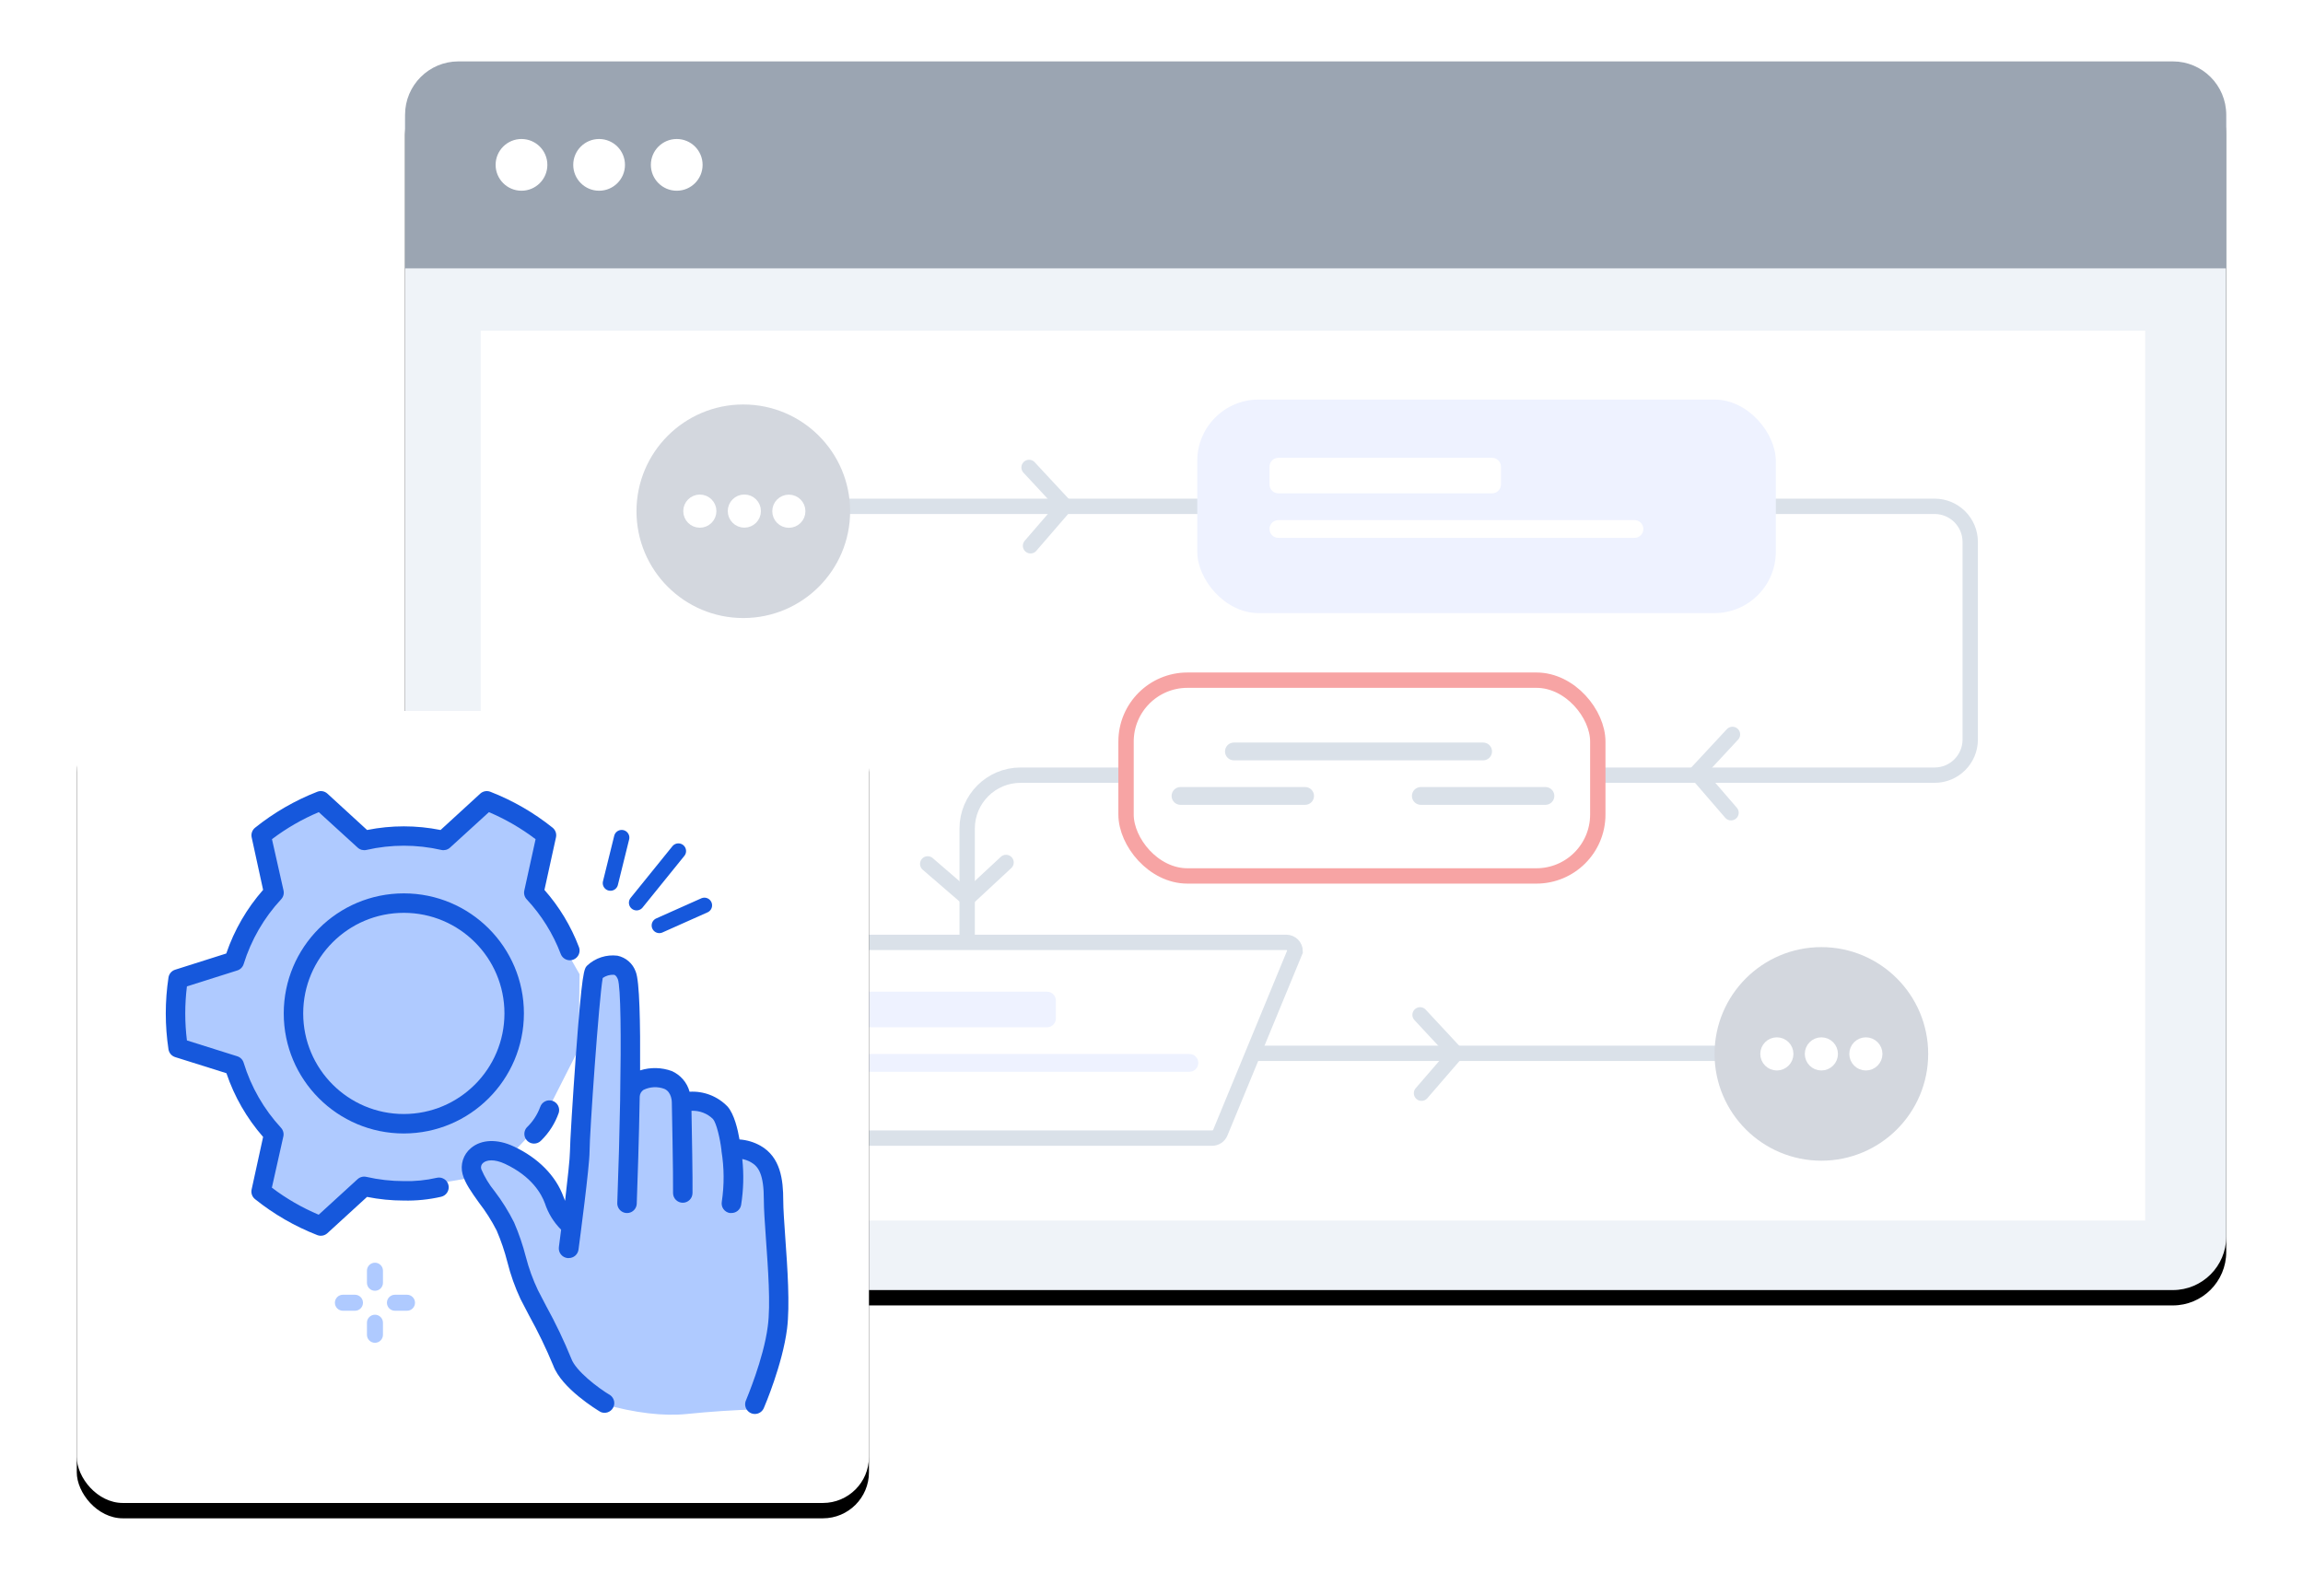
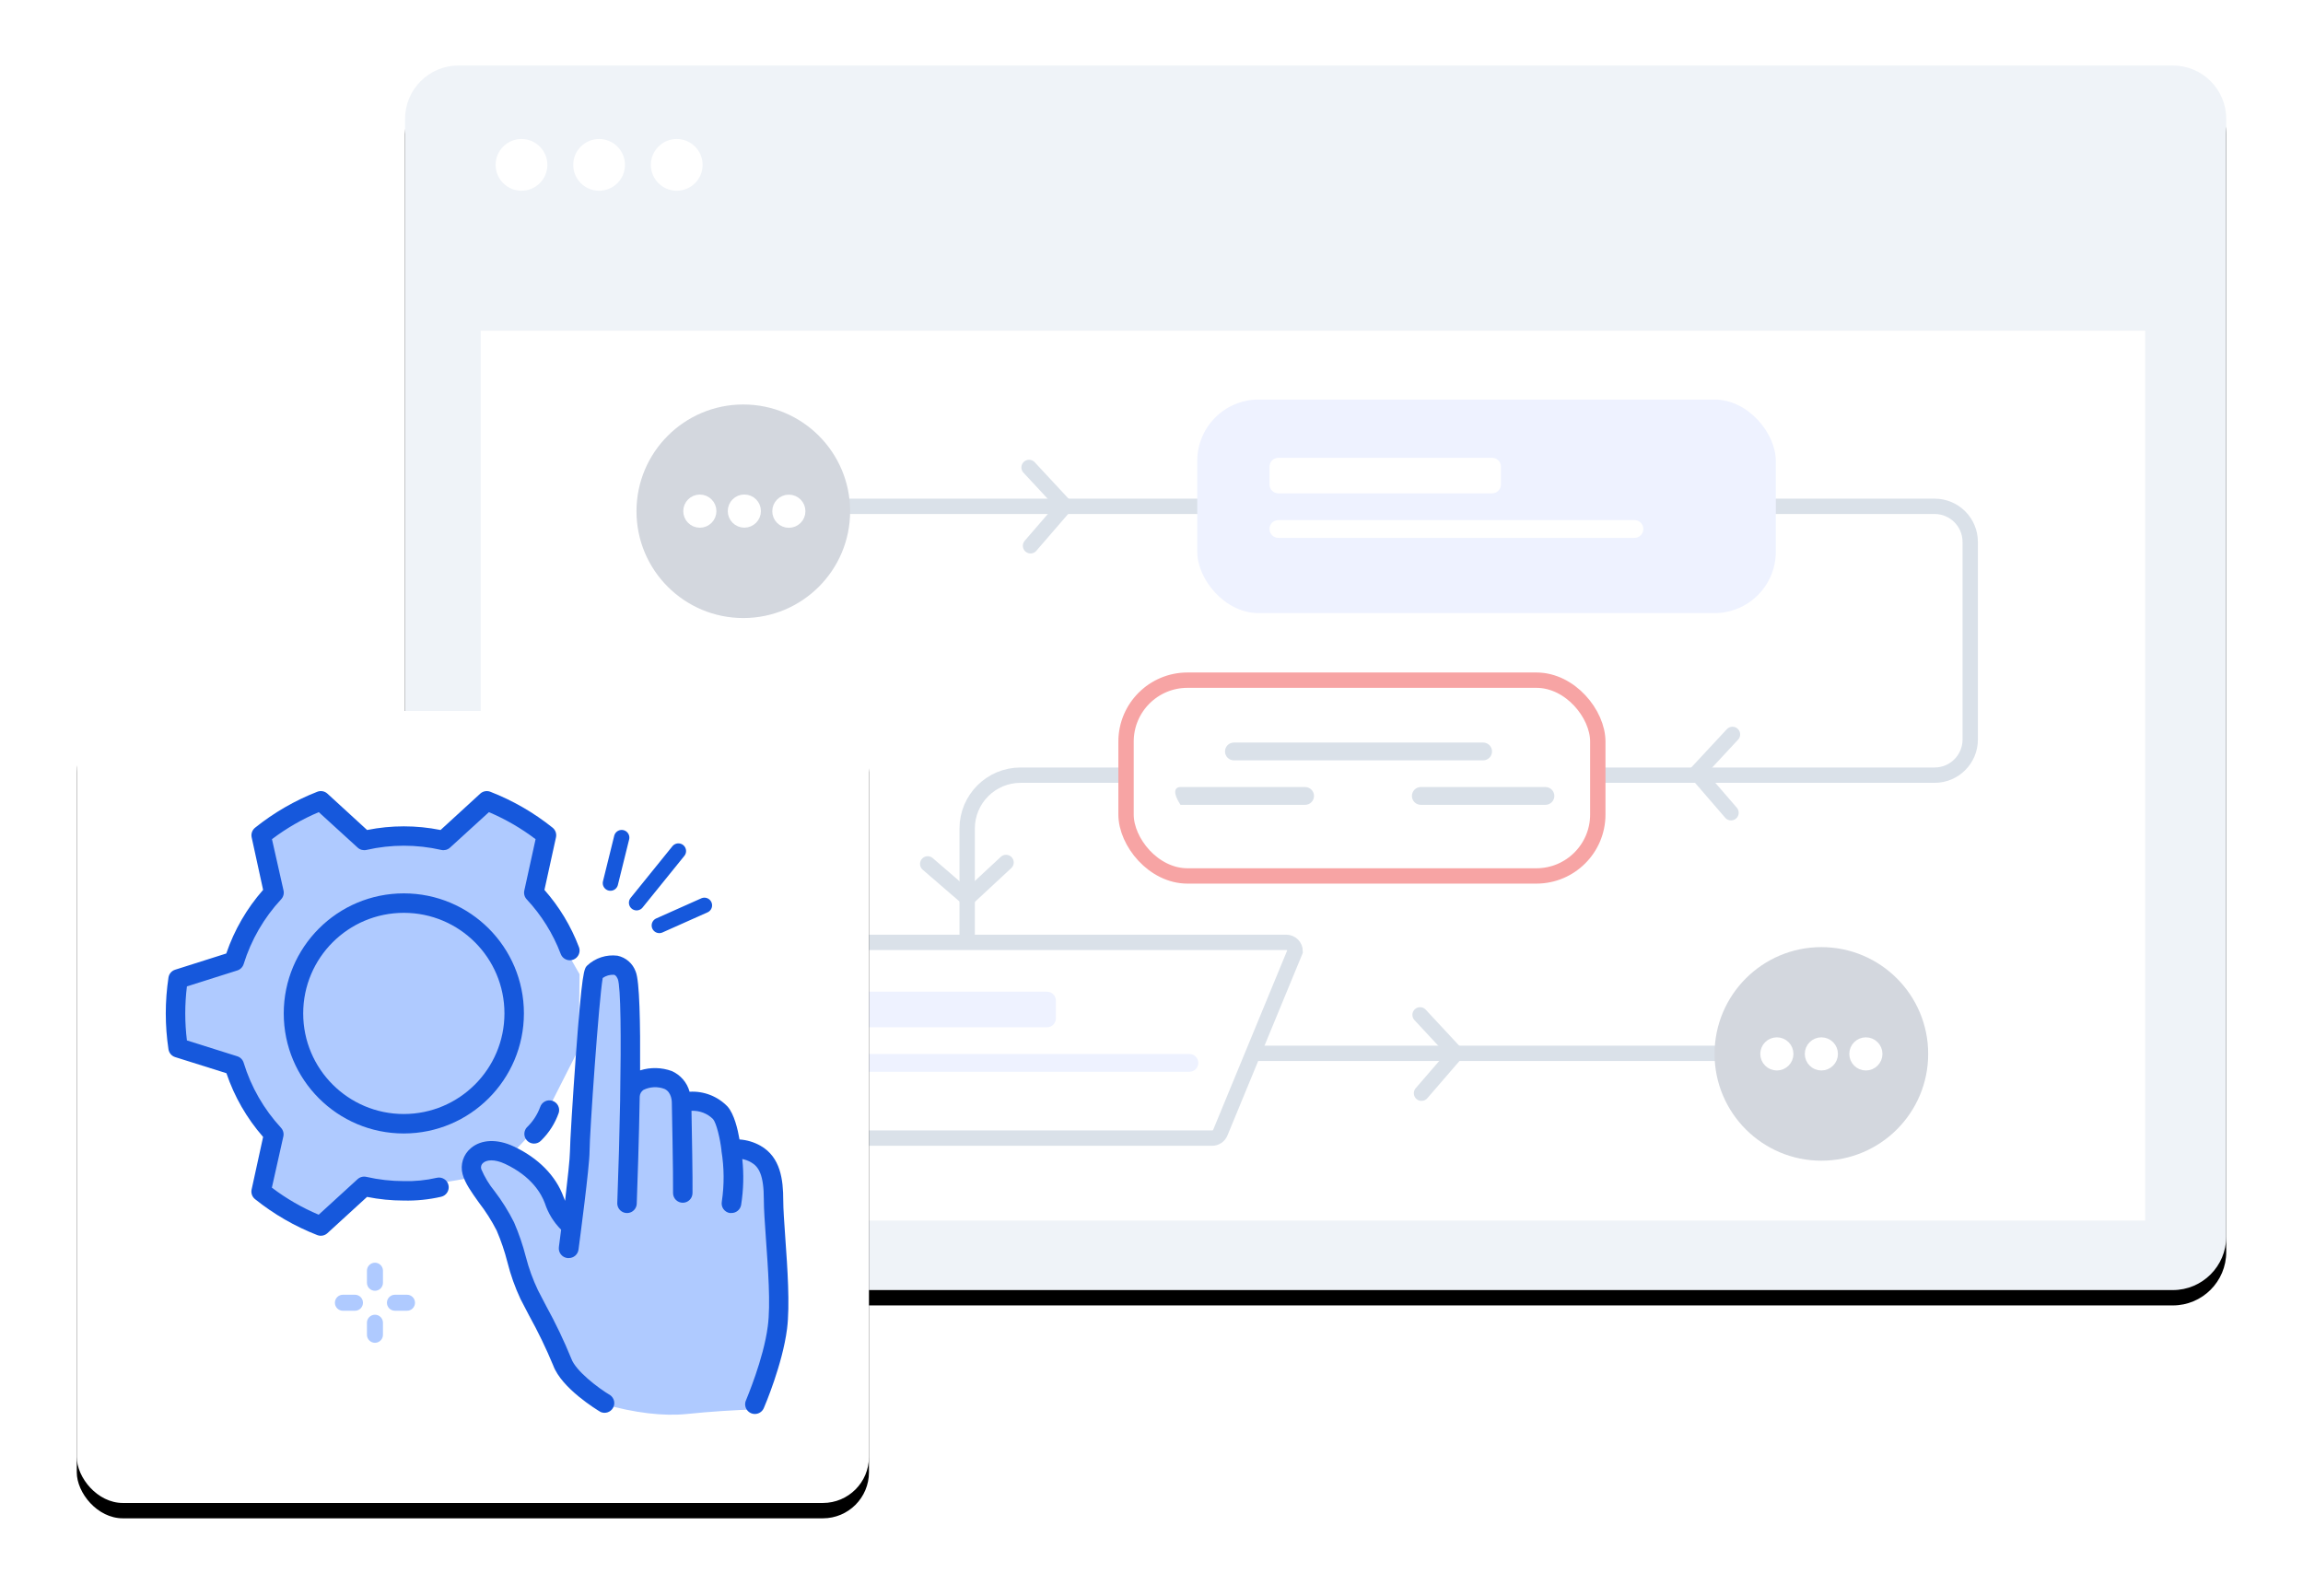
<svg xmlns="http://www.w3.org/2000/svg" xmlns:xlink="http://www.w3.org/1999/xlink" width="300px" height="208px" viewBox="0 0 300 208" version="1.1">
  <title>Easy-Customizable-Workflows</title>
  <defs>
    <path d="M6.957,0 L230.278,0 C234.12,0 237.235,3.115 237.235,6.957 L237.235,152.604 C237.235,156.446 234.12,159.561 230.278,159.561 L6.957,159.561 C3.115,159.561 0,156.446 0,152.604 L0,6.957 C0,3.115 3.115,0 6.957,0 Z" id="path-1" />
    <filter x="-6.7%" y="-8.8%" width="113.5%" height="120.1%" filterUnits="objectBoundingBox" id="filter-2">
      <feOffset dx="0" dy="2" in="SourceAlpha" result="shadowOffsetOuter1" />
      <feGaussianBlur stdDeviation="5" in="shadowOffsetOuter1" result="shadowBlurOuter1" />
      <feColorMatrix values="0 0 0 0 0.133   0 0 0 0 0.133   0 0 0 0 0.133  0 0 0 0.2 0" type="matrix" in="shadowBlurOuter1" />
    </filter>
    <rect id="path-3" x="0" y="0" width="103.195" height="103.195" rx="6" />
    <filter x="-15.5%" y="-13.6%" width="131.0%" height="131.0%" filterUnits="objectBoundingBox" id="filter-4">
      <feOffset dx="0" dy="2" in="SourceAlpha" result="shadowOffsetOuter1" />
      <feGaussianBlur stdDeviation="5" in="shadowOffsetOuter1" result="shadowBlurOuter1" />
      <feColorMatrix values="0 0 0 0 0.133   0 0 0 0 0.133   0 0 0 0 0.133  0 0 0 0.2 0" type="matrix" in="shadowBlurOuter1" />
    </filter>
  </defs>
  <g id="Page-1" stroke="none" stroke-width="1" fill="none" fill-rule="evenodd">
    <g id="Pathology-Lab-Software-" transform="translate(-255, -1695)">
      <g id="Easy-Customizable-Workflows" transform="translate(265, 1703)">
        <g id="Rectangle" transform="translate(42.765, 0.536)">
          <g id="path-1" transform="translate(0, 0)">
            <use fill="black" fill-opacity="1" filter="url(#filter-2)" xlink:href="#path-1" />
            <use fill="#EFF3F8" fill-rule="evenodd" xlink:href="#path-1" />
          </g>
        </g>
-         <path d="M49.722,0 L273.043,0 C276.885,0 280,3.115 280,6.957 L280,26.964 L280,26.964 L42.765,26.964 L42.765,6.957 C42.765,3.115 45.88,0 49.722,0 Z" id="Rectangle" fill="#9BA5B2" fill-rule="nonzero" />
        <circle id="Oval" fill="#FFFFFF" fill-rule="nonzero" cx="57.932" cy="13.482" r="3.37" />
        <circle id="Oval-Copy-7" fill="#FFFFFF" fill-rule="nonzero" cx="68.043" cy="13.482" r="3.37" />
        <circle id="Oval-Copy-8" fill="#FFFFFF" fill-rule="nonzero" cx="78.155" cy="13.482" r="3.37" />
        <g id="Group-22" transform="translate(52.619, 35.09)" fill="#FFFFFF" fill-rule="nonzero">
          <g id="Mask">
            <rect id="path-3" x="0" y="0" width="216.825" height="115.949" />
          </g>
        </g>
        <path d="M88.391,57.975 L159.874,57.975 L242.012,57.975 C244.574,57.975 246.65,60.051 246.65,62.613 L246.65,88.367 C246.65,90.928 244.574,93.004 242.012,93.004 L157.913,93.004 L157.913,93.004 L122.945,93.004 C119.103,93.004 115.988,96.119 115.988,99.961 L115.988,122.293 C115.988,126.135 119.103,129.25 122.945,129.25 L227.261,129.25 L227.261,129.25" id="Path-14" stroke="#DAE1E9" stroke-width="2" />
        <path d="M86.826,72.531 C94.51,72.531 100.74,66.302 100.74,58.617 C100.74,50.933 94.51,44.704 86.826,44.704 C79.141,44.704 72.912,50.933 72.912,58.617 C72.912,66.302 79.141,72.531 86.826,72.531 Z" id="Oval" fill="#D3D7DE" fill-rule="nonzero" />
        <path d="M81.164,59.761 C81.805,59.761 82.324,59.241 82.324,58.601 C82.324,57.961 81.805,57.442 81.164,57.442 C80.524,57.442 80.005,57.961 80.005,58.601 C80.005,59.241 80.524,59.761 81.164,59.761 Z" id="Oval" stroke="#FFFFFF" stroke-width="2" fill="#FFFFFF" fill-rule="nonzero" />
        <path d="M86.962,59.754 C87.602,59.754 88.121,59.235 88.121,58.595 C88.121,57.954 87.602,57.435 86.962,57.435 C86.322,57.435 85.802,57.954 85.802,58.595 C85.802,59.235 86.322,59.754 86.962,59.754 Z" id="Oval-Copy-11" stroke="#FFFFFF" stroke-width="2" fill="#FFFFFF" fill-rule="nonzero" />
        <path d="M92.759,59.772 C93.4,59.772 93.919,59.253 93.919,58.613 C93.919,57.972 93.4,57.453 92.759,57.453 C92.119,57.453 91.6,57.972 91.6,58.613 C91.6,59.253 92.119,59.772 92.759,59.772 Z" id="Oval-Copy-12" stroke="#FFFFFF" stroke-width="2" fill="#FFFFFF" fill-rule="nonzero" />
        <circle id="Oval-Copy-10" fill="#D3D7DE" fill-rule="nonzero" cx="227.261" cy="129.325" r="13.914" />
        <circle id="Oval" stroke="#FFFFFF" stroke-width="2" fill="#FFFFFF" fill-rule="nonzero" cx="221.463" cy="129.325" r="1.159" />
        <circle id="Oval-Copy-11" stroke="#FFFFFF" stroke-width="2" fill="#FFFFFF" fill-rule="nonzero" cx="227.261" cy="129.325" r="1.159" />
        <circle id="Oval-Copy-12" stroke="#FFFFFF" stroke-width="2" fill="#FFFFFF" fill-rule="nonzero" cx="233.058" cy="129.325" r="1.159" />
        <rect id="Rectangle" fill="#EEF2FF" fill-rule="nonzero" x="145.96" y="44.061" width="75.367" height="27.828" rx="8" />
        <path d="M156.532,51.65 L184.359,51.65 C185,51.65 185.519,52.169 185.519,52.81 L185.519,55.129 C185.519,55.769 185,56.288 184.359,56.288 L156.532,56.288 C155.891,56.288 155.372,55.769 155.372,55.129 L155.372,52.81 C155.372,52.169 155.891,51.65 156.532,51.65 Z" id="Rectangle" fill="#FFFFFF" fill-rule="nonzero" />
        <path d="M156.532,59.767 L202.911,59.767 C203.552,59.767 204.071,60.286 204.071,60.926 C204.071,61.567 203.552,62.086 202.911,62.086 L156.532,62.086 C155.891,62.086 155.372,61.567 155.372,60.926 C155.372,60.286 155.891,59.767 156.532,59.767 Z" id="Rectangle-Copy-33" fill="#FFFFFF" fill-rule="nonzero" />
        <rect id="Rectangle-Copy-31" stroke="#F7A4A4" stroke-width="2" fill="#FFFFFF" fill-rule="nonzero" x="136.684" y="80.626" width="61.453" height="25.509" rx="8" />
        <path d="M150.734,88.754 L183.2,88.754 C183.84,88.754 184.359,89.273 184.359,89.913 C184.359,90.554 183.84,91.073 183.2,91.073 L150.734,91.073 C150.094,91.073 149.575,90.554 149.575,89.913 C149.575,89.273 150.094,88.754 150.734,88.754 Z" id="Rectangle-Copy-34" fill="#DAE1E9" fill-rule="nonzero" />
-         <path d="M143.777,94.551 L160.01,94.551 C160.65,94.551 161.169,95.071 161.169,95.711 C161.169,96.351 160.65,96.87 160.01,96.87 L143.777,96.87 C143.137,96.87 142.618,96.351 142.618,95.711 C142.618,95.071 143.137,94.551 143.777,94.551 Z" id="Rectangle-Copy-35" fill="#DAE1E9" fill-rule="nonzero" />
+         <path d="M143.777,94.551 L160.01,94.551 C160.65,94.551 161.169,95.071 161.169,95.711 C161.169,96.351 160.65,96.87 160.01,96.87 L143.777,96.87 C142.618,95.071 143.137,94.551 143.777,94.551 Z" id="Rectangle-Copy-35" fill="#DAE1E9" fill-rule="nonzero" />
        <path d="M175.083,94.551 L191.316,94.551 C191.957,94.551 192.476,95.071 192.476,95.711 C192.476,96.351 191.957,96.87 191.316,96.87 L175.083,96.87 C174.443,96.87 173.924,96.351 173.924,95.711 C173.924,95.071 174.443,94.551 175.083,94.551 Z" id="Rectangle-Copy-36" fill="#DAE1E9" fill-rule="nonzero" />
        <path d="M157.555,114.79 C157.875,114.79 158.165,114.92 158.375,115.129 C158.584,115.339 158.714,115.629 158.714,115.949 L158.714,115.949 L148.963,139.585 C148.873,139.801 148.722,139.98 148.535,140.104 C148.349,140.228 148.126,140.299 147.892,140.299 L147.892,140.299 L89.145,140.299 C88.824,140.299 88.535,140.169 88.325,139.959 C88.115,139.749 87.985,139.459 87.985,139.139 L87.985,139.139 L97.737,115.503 C97.827,115.287 97.977,115.109 98.164,114.985 C98.35,114.86 98.573,114.79 98.807,114.79 L98.807,114.79 L157.555,114.79 Z" id="Rectangle-Copy-32" stroke="#DAE1E9" stroke-width="2" fill="#FFFFFF" fill-rule="nonzero" />
        <path d="M98.557,121.22 L126.385,121.22 C127.025,121.22 127.544,121.739 127.544,122.379 L127.544,124.698 C127.544,125.339 127.025,125.858 126.385,125.858 L98.557,125.858 C97.917,125.858 97.397,125.339 97.397,124.698 L97.397,122.379 C97.397,121.739 97.917,121.22 98.557,121.22 Z" id="Rectangle-Copy-39" fill="#EEF2FF" fill-rule="nonzero" />
        <polyline id="Path-16" stroke="#DAE1E9" stroke-width="2" stroke-linecap="round" stroke-linejoin="round" points="124.052 52.91 128.718 57.931 124.241 63.116" />
        <path d="M98.557,129.336 L144.937,129.336 C145.577,129.336 146.096,129.855 146.096,130.496 C146.096,131.136 145.577,131.655 144.937,131.655 L98.557,131.655 C97.917,131.655 97.397,131.136 97.397,130.496 C97.397,129.855 97.917,129.336 98.557,129.336 Z" id="Rectangle-Copy-40" fill="#EEF2FF" fill-rule="nonzero" />
        <polyline id="Path-16-Copy-3" stroke="#DAE1E9" stroke-width="2" stroke-linecap="round" stroke-linejoin="round" transform="translate(115.95, 106.712) rotate(90) translate(-115.95, -106.712) " points="113.617 101.609 118.283 106.629 113.805 111.815" />
        <polyline id="Path-16-Copy-2" stroke="#DAE1E9" stroke-width="2" stroke-linecap="round" stroke-linejoin="round" points="174.985 124.239 179.651 129.26 175.173 134.446" />
        <polyline id="Path-16-Copy" stroke="#DAE1E9" stroke-width="2" stroke-linecap="round" stroke-linejoin="round" transform="translate(213.347, 92.798) scale(-1, 1) translate(-213.347, -92.798) " points="211.014 87.695 215.68 92.715 211.203 97.901" />
        <g id="path-5" transform="translate(0, 84.643)">
          <use fill="black" fill-opacity="1" filter="url(#filter-4)" xlink:href="#path-3" />
          <use fill="#FFFFFF" fill-rule="evenodd" xlink:href="#path-3" />
        </g>
        <g id="gear" transform="translate(11.595, 95.078)">
          <path d="M56.904,79.859 C61.175,81.042 64.836,81.477 67.886,81.164 C70.936,80.852 73.994,80.65 77.062,80.561 L80.356,68.41 L79.067,48.43 L73.972,45.759 L71.668,40.631 L66.699,40.631 L64.493,36.987 L59.829,38.746 L59.829,22.481 L55.739,23.523 L52.757,57.942 L51.243,54.057 L48.198,49.777 L41.752,46.975 L40.002,48.43 L44.871,57.942 L50.412,71.889 L56.904,79.859 Z" id="Path-30" fill="#AFCAFF" fill-rule="nonzero" />
          <polygon id="Path-32" fill="#AFCAFF" fill-rule="nonzero" points="48.977 43.115 53.778 33.643 53.903 23.865 47.904 13.329 48.977 6.078 41.514 1.316 35.648 6.078 25.71 6.078 20.404 1.316 11.923 6.078 14.028 13.329 8.751 22.216 1.334 25.177 1.334 33.551 8.751 36.155 14.028 44.615 12.774 51.872 20.404 56.76 25.71 51.288 31.01 51.872 40.002 50.346 44.911 47.46" />
          <path d="M61.217,23.534 C60.843,22.469 59.939,21.678 58.834,21.449 C57.404,21.273 55.968,21.736 54.911,22.716 C54.486,23.134 54.233,23.394 53.402,34.683 C53.016,39.943 52.648,45.92 52.648,46.985 C52.648,47.809 52.344,50.573 52.014,53.393 C51.945,53.228 51.875,53.057 51.805,52.861 C50.81,50.129 48.509,47.79 45.315,46.301 C43.185,45.299 41.106,45.375 39.756,46.516 C38.755,47.34 38.328,48.674 38.666,49.926 C38.989,51.099 39.82,52.259 40.783,53.609 C41.668,54.751 42.445,55.973 43.103,57.259 C43.677,58.596 44.146,59.976 44.504,61.386 C44.917,63.041 45.49,64.652 46.215,66.196 C46.557,66.862 46.925,67.572 47.305,68.294 C48.484,70.42 49.542,72.61 50.474,74.854 C51.577,77.827 56.122,80.597 56.635,80.901 C57.227,81.169 57.926,80.945 58.253,80.383 C58.58,79.821 58.428,79.103 57.903,78.721 C56.255,77.738 53.415,75.552 52.832,73.967 C51.876,71.621 50.784,69.334 49.562,67.115 C49.188,66.399 48.82,65.702 48.484,65.043 C47.82,63.647 47.291,62.191 46.906,60.695 C46.512,59.156 45.997,57.652 45.366,56.195 C44.65,54.764 43.801,53.403 42.83,52.132 C42.118,51.26 41.533,50.291 41.094,49.254 C41.004,48.954 41.107,48.63 41.353,48.437 C41.791,48.063 42.773,47.911 44.199,48.576 C47.679,50.211 48.94,52.493 49.384,53.71 C49.808,55.008 50.533,56.188 51.501,57.152 C51.387,58.039 51.285,58.825 51.209,59.408 C51.161,59.748 51.252,60.093 51.463,60.364 C51.673,60.635 51.984,60.809 52.325,60.847 L52.496,60.847 C53.137,60.852 53.681,60.379 53.764,59.744 C53.91,58.641 55.203,48.912 55.203,46.973 C55.203,44.615 56.426,27.064 56.92,24.351 C57.341,24.058 57.847,23.911 58.359,23.933 C58.454,23.933 58.676,24.003 58.885,24.497 C59.272,25.556 59.329,32.065 59.189,40.032 L59.189,40.172 C59.189,40.172 59.189,40.172 59.189,40.216 C59.113,44.494 58.98,49.185 58.815,53.666 C58.798,54.119 59.024,54.546 59.408,54.787 C59.792,55.028 60.275,55.047 60.676,54.835 C61.076,54.623 61.334,54.214 61.351,53.761 C61.452,50.978 61.642,45.439 61.737,39.817 C61.752,39.462 61.933,39.136 62.225,38.936 C63.077,38.519 64.062,38.471 64.951,38.803 C65.92,39.221 65.92,40.527 65.92,40.565 C65.92,40.66 66.117,50.218 66.079,52.373 C66.079,53.073 66.646,53.64 67.347,53.64 C68.047,53.64 68.614,53.073 68.614,52.373 C68.646,50.611 68.532,44.33 68.481,41.661 C69.523,41.612 70.539,42 71.283,42.732 C71.726,43.246 72.208,45.268 72.385,46.789 L72.385,46.833 C72.385,46.833 72.385,46.865 72.385,46.884 C72.744,49.076 72.759,51.311 72.43,53.507 C72.371,53.838 72.446,54.179 72.638,54.455 C72.831,54.731 73.125,54.919 73.457,54.978 C73.53,54.984 73.605,54.984 73.678,54.978 C74.3,54.987 74.837,54.544 74.946,53.932 C75.261,51.951 75.312,49.937 75.098,47.942 C75.494,48.022 75.874,48.163 76.226,48.361 C77.234,48.931 77.912,49.983 77.906,53.273 C77.906,54.471 78.033,56.252 78.179,58.343 C78.445,62.146 78.812,66.887 78.419,69.752 C77.874,74.011 75.618,79.259 75.599,79.342 C75.394,79.762 75.437,80.26 75.711,80.639 C75.984,81.017 76.443,81.215 76.906,81.153 C77.369,81.092 77.761,80.78 77.925,80.343 C78.026,80.115 80.34,74.696 80.929,70.075 C81.322,66.995 80.98,62.115 80.701,58.198 C80.562,56.182 80.435,54.445 80.435,53.336 C80.435,50.642 80.086,47.695 77.469,46.212 C76.63,45.739 75.697,45.46 74.737,45.394 C74.515,44.082 74.046,42.098 73.19,41.116 C71.903,39.774 70.091,39.064 68.234,39.177 C67.907,37.977 67.057,36.988 65.92,36.483 C64.591,35.996 63.137,35.965 61.788,36.394 C61.826,30.265 61.725,24.719 61.217,23.534 L61.217,23.534 Z" id="Path" fill="#1658DC" fill-rule="nonzero" />
          <path d="M46.652,28.972 C46.652,20.333 39.649,13.329 31.01,13.329 C22.37,13.329 15.367,20.333 15.367,28.972 C15.367,37.611 22.37,44.615 31.01,44.615 C39.644,44.604 46.642,37.607 46.652,28.972 Z M31.01,42.079 C23.77,42.079 17.902,36.211 17.902,28.972 C17.902,21.733 23.77,15.865 31.01,15.865 C38.249,15.865 44.117,21.733 44.117,28.972 C44.11,36.208 38.246,42.072 31.01,42.079 L31.01,42.079 Z" id="Shape" fill="#1658DC" fill-rule="nonzero" />
          <path d="M1.226,34.664 L7.9,36.762 C8.932,39.817 10.556,42.638 12.679,45.065 L11.184,51.904 C11.077,52.376 11.249,52.868 11.627,53.171 C14.076,55.135 16.81,56.714 19.734,57.855 C20.184,58.031 20.696,57.935 21.052,57.608 L26.218,52.88 C27.793,53.195 29.396,53.354 31.003,53.355 C32.64,53.393 34.275,53.227 35.871,52.861 C36.554,52.705 36.981,52.025 36.825,51.343 C36.669,50.66 35.989,50.233 35.307,50.389 C33.896,50.715 32.45,50.86 31.003,50.82 C29.361,50.819 27.724,50.634 26.123,50.268 C25.719,50.176 25.295,50.288 24.988,50.566 L19.918,55.2 C17.747,54.283 15.698,53.099 13.82,51.676 L15.316,45.001 C15.405,44.595 15.289,44.171 15.005,43.867 C12.769,41.443 11.107,38.547 10.144,35.393 C10.022,34.994 9.711,34.681 9.314,34.556 L2.754,32.49 C2.465,30.151 2.465,27.786 2.754,25.448 L9.288,23.382 C9.696,23.263 10.017,22.949 10.144,22.545 C11.118,19.398 12.788,16.51 15.031,14.096 C15.314,13.792 15.43,13.368 15.341,12.962 L13.833,6.268 C15.711,4.845 17.759,3.661 19.93,2.744 L25.001,7.371 C25.308,7.65 25.731,7.761 26.135,7.669 C29.345,6.934 32.68,6.934 35.89,7.669 C36.294,7.761 36.718,7.65 37.024,7.371 L42.095,2.744 C44.259,3.663 46.301,4.847 48.173,6.268 L46.703,12.968 C46.614,13.374 46.73,13.798 47.014,14.103 C48.941,16.167 50.448,18.587 51.45,21.227 C51.611,21.65 51.986,21.956 52.433,22.028 C52.88,22.101 53.332,21.929 53.618,21.578 C53.904,21.227 53.982,20.75 53.821,20.327 C52.784,17.594 51.262,15.071 49.327,12.879 L50.829,6.034 C50.936,5.561 50.763,5.069 50.385,4.766 C47.936,2.805 45.203,1.228 42.279,0.089 C41.828,-0.087 41.317,0.009 40.961,0.336 L35.795,5.071 C32.636,4.437 29.383,4.437 26.224,5.071 L21.052,0.33 C20.695,0.005 20.183,-0.089 19.734,0.089 C16.812,1.23 14.081,2.81 11.634,4.773 C11.256,5.076 11.083,5.568 11.19,6.04 L12.679,12.873 C10.551,15.294 8.92,18.111 7.881,21.163 L1.226,23.274 C0.763,23.419 0.424,23.815 0.352,24.294 C-0.117,27.395 -0.117,30.549 0.352,33.65 C0.426,34.127 0.765,34.52 1.226,34.664 L1.226,34.664 Z" id="Path" fill="#1658DC" fill-rule="nonzero" />
          <path d="M48.902,45.527 C49.938,44.513 50.723,43.272 51.197,41.902 C51.379,41.242 51.003,40.556 50.349,40.354 C49.694,40.152 48.998,40.506 48.776,41.154 C48.405,42.168 47.806,43.083 47.026,43.829 C46.699,44.202 46.619,44.732 46.822,45.185 C47.025,45.637 47.474,45.93 47.971,45.933 C48.324,45.934 48.662,45.787 48.902,45.527 L48.902,45.527 Z" id="Path" fill="#1658DC" fill-rule="nonzero" />
          <path d="M27.248,65.111 C26.672,65.111 26.205,64.643 26.205,64.067 L26.205,62.497 C26.205,61.92 26.672,61.453 27.248,61.453 C27.824,61.453 28.292,61.92 28.292,62.497 L28.292,64.067 C28.292,64.643 27.824,65.111 27.248,65.111 Z" id="Path" fill="#AFCAFF" fill-rule="nonzero" />
          <path d="M27.248,71.889 C26.672,71.889 26.205,71.421 26.205,70.845 L26.205,69.275 C26.205,68.698 26.672,68.231 27.248,68.231 C27.824,68.231 28.292,68.698 28.292,69.275 L28.292,70.845 C28.292,71.421 27.824,71.889 27.248,71.889 Z" id="Path" fill="#AFCAFF" fill-rule="nonzero" />
          <path d="M31.422,67.714 L29.852,67.714 C29.276,67.714 28.808,67.247 28.808,66.671 C28.808,66.095 29.276,65.627 29.852,65.627 L31.422,65.627 C31.999,65.627 32.466,66.095 32.466,66.671 C32.466,67.247 31.999,67.714 31.422,67.714 Z" id="Path" fill="#AFCAFF" fill-rule="nonzero" />
          <path d="M24.644,67.714 L23.074,67.714 C22.498,67.714 22.03,67.247 22.03,66.671 C22.03,66.095 22.498,65.627 23.074,65.627 L24.644,65.627 C25.22,65.627 25.688,66.095 25.688,66.671 C25.688,67.247 25.22,67.714 24.644,67.714 Z" id="Path" fill="#AFCAFF" fill-rule="nonzero" />
          <line x1="61.33" y1="14.548" x2="66.775" y2="7.814" id="Path-22" stroke="#1658DC" stroke-width="2" stroke-linecap="round" />
          <line x1="57.922" y1="11.991" x2="59.388" y2="6.062" id="Path-22" stroke="#1658DC" stroke-width="2" stroke-linecap="round" />
          <line x1="64.292" y1="17.509" x2="70.165" y2="14.888" id="Path-22-Copy" stroke="#1658DC" stroke-width="2" stroke-linecap="round" />
        </g>
      </g>
    </g>
  </g>
</svg>